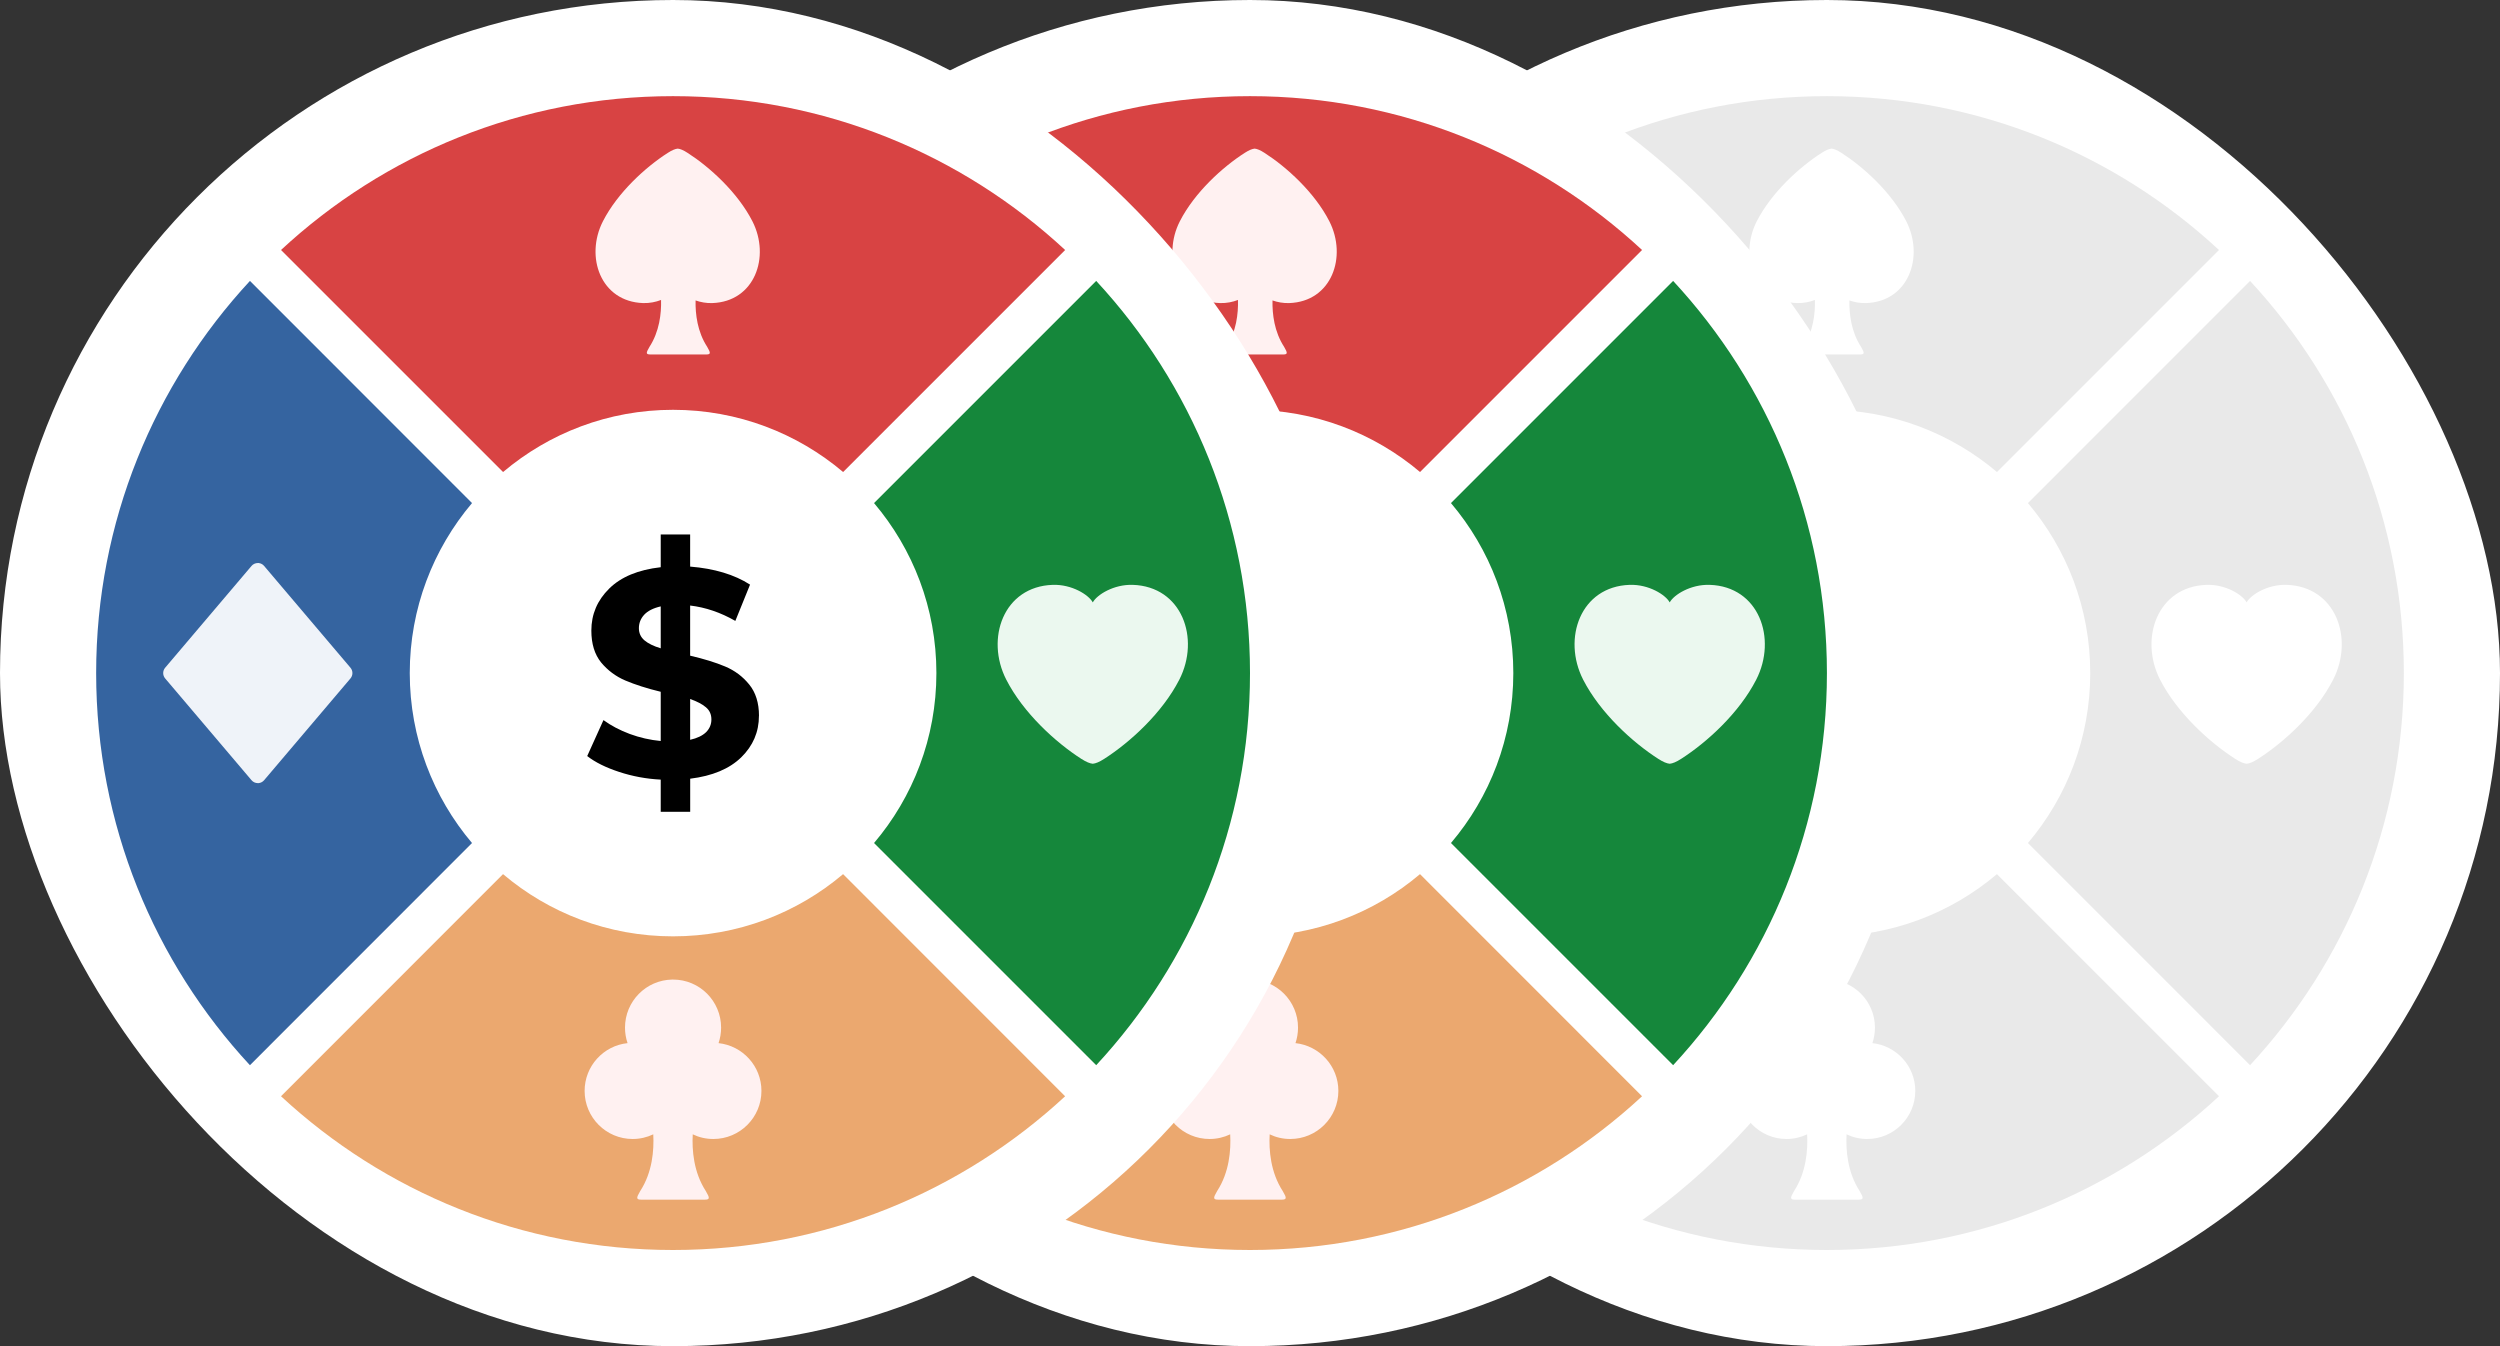
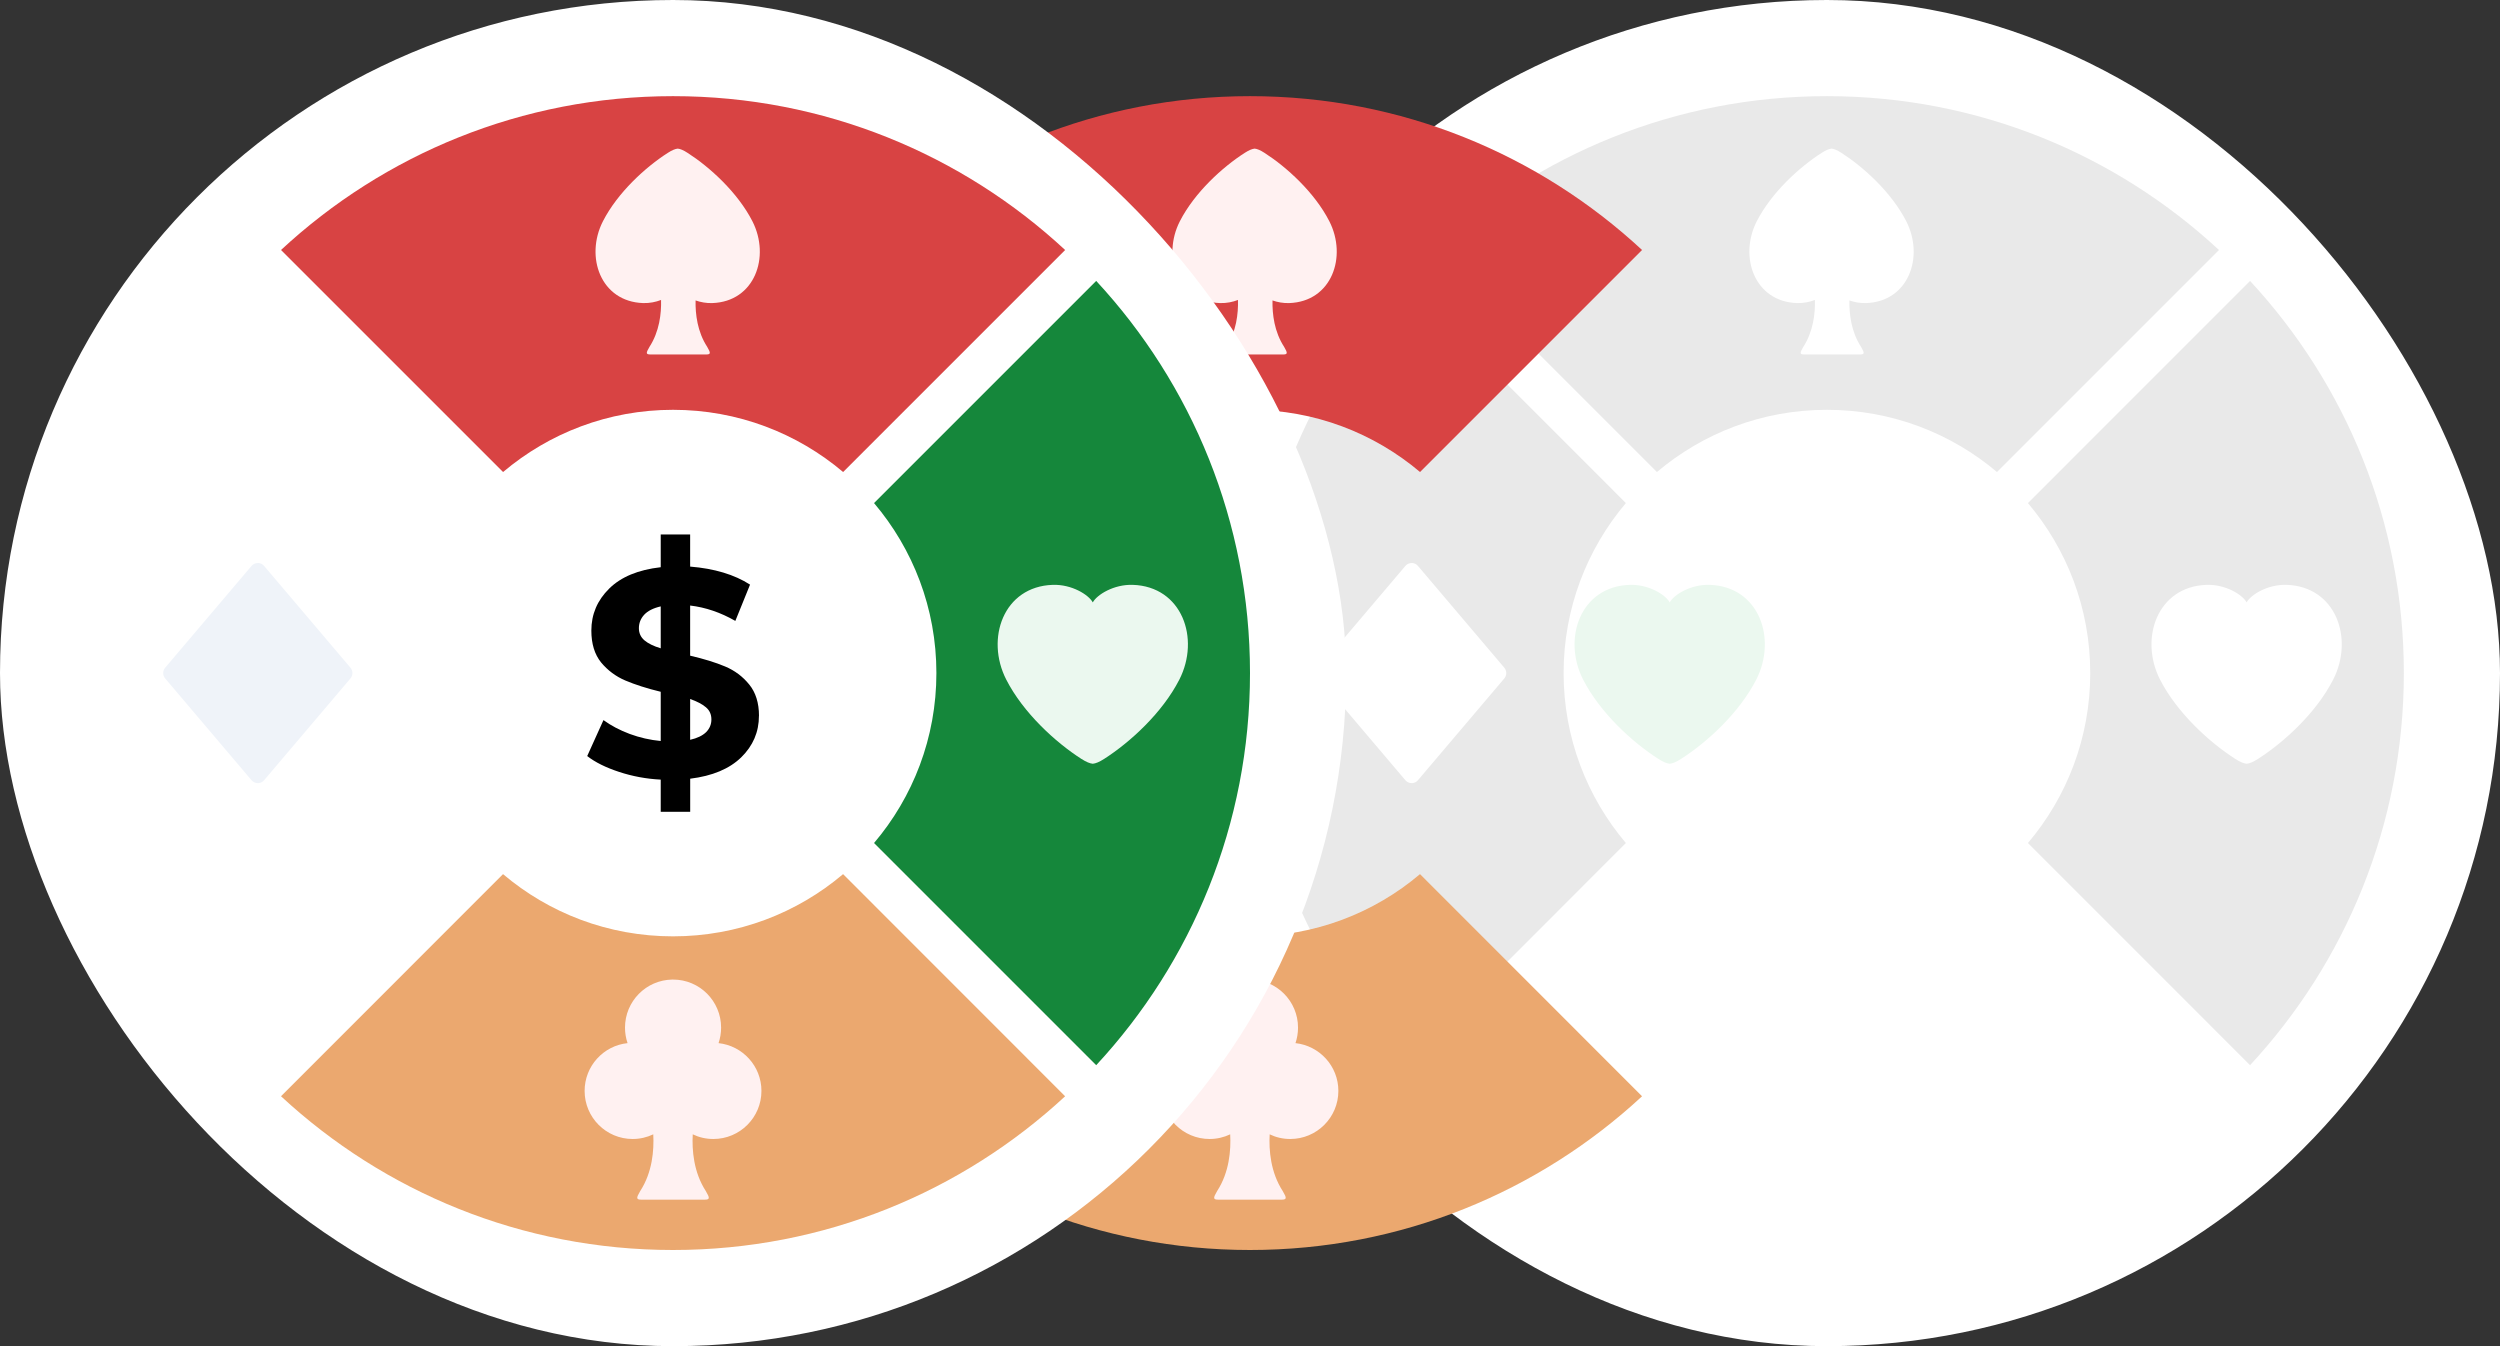
<svg xmlns="http://www.w3.org/2000/svg" width="52" height="28" viewBox="0 0 52 28" fill="none">
  <rect x="0" y="0" width="52" height="28" fill="#333333" stroke="none" />
  <rect x="24" width="28" height="28" rx="14" fill="white" />
-   <path fill-rule="evenodd" clip-rule="evenodd" d="M46.155 22.802C44.014 24.786 41.15 26 37.999 26C34.849 26 31.985 24.786 29.845 22.802L34.463 18.182C35.418 18.991 36.652 19.476 37.999 19.476C39.345 19.476 40.581 18.991 41.536 18.182L46.155 22.802Z" fill="#E9E9E9" />
  <path fill-rule="evenodd" clip-rule="evenodd" d="M46.801 5.843C48.786 7.985 50 10.851 50 14C50 17.149 48.786 20.015 46.801 22.156L42.181 17.535C42.989 16.582 43.477 15.348 43.477 14C43.477 12.651 42.989 11.419 42.181 10.464L46.801 5.843Z" fill="#E9E9E9" />
  <path fill-rule="evenodd" clip-rule="evenodd" d="M37.999 2C41.15 2 44.014 3.214 46.155 5.2L41.537 9.818C40.582 9.011 39.347 8.524 37.999 8.524C36.651 8.524 35.419 9.011 34.464 9.818L29.845 5.2C31.985 3.214 34.85 2 37.999 2Z" fill="#E9E9E9" />
  <path fill-rule="evenodd" clip-rule="evenodd" d="M29.2 22.157C27.214 20.016 26 17.149 26 14C26 10.851 27.214 7.986 29.2 5.843L33.818 10.464C33.011 11.419 32.523 12.653 32.523 14C32.523 15.346 33.011 16.582 33.818 17.535L29.2 22.157Z" fill="#E9E9E9" />
-   <path fill-rule="evenodd" clip-rule="evenodd" d="M39.786 14.889C39.786 15.226 39.662 15.513 39.418 15.752C39.172 15.992 38.818 16.14 38.356 16.197V16.885H37.743V16.216C37.44 16.201 37.152 16.146 36.878 16.056C36.604 15.966 36.382 15.857 36.214 15.726L36.552 14.978C36.708 15.092 36.89 15.188 37.098 15.266C37.306 15.343 37.522 15.392 37.743 15.413V14.389C37.452 14.319 37.207 14.239 37.006 14.154C36.807 14.069 36.639 13.943 36.502 13.778C36.368 13.611 36.3 13.391 36.3 13.117C36.3 12.777 36.424 12.486 36.672 12.242C36.918 11.999 37.276 11.851 37.743 11.798V11.117H38.355V11.785C38.859 11.826 39.275 11.951 39.601 12.16L39.295 12.915C38.988 12.739 38.675 12.633 38.355 12.595V13.638C38.642 13.705 38.884 13.779 39.083 13.863C39.281 13.946 39.449 14.071 39.584 14.238C39.718 14.402 39.786 14.621 39.786 14.889ZM38.355 15.388C38.502 15.355 38.613 15.301 38.688 15.228C38.761 15.154 38.797 15.066 38.797 14.964C38.797 14.861 38.761 14.777 38.684 14.712C38.608 14.647 38.499 14.59 38.355 14.539V15.388ZM37.289 13.067C37.289 13.169 37.327 13.252 37.404 13.319C37.481 13.384 37.594 13.44 37.743 13.485V12.613C37.586 12.649 37.472 12.708 37.398 12.788C37.325 12.868 37.289 12.961 37.289 13.067Z" fill="#E9E9E9" />
  <path fill-rule="evenodd" clip-rule="evenodd" d="M39.65 4.602C39.344 4.003 38.762 3.475 38.302 3.18C38.213 3.122 38.148 3.096 38.096 3.091C38.043 3.097 37.979 3.123 37.89 3.18C37.429 3.475 36.848 4.003 36.541 4.602C36.164 5.34 36.492 6.275 37.378 6.304C37.512 6.308 37.64 6.282 37.75 6.239C37.758 6.525 37.715 6.896 37.509 7.215C37.432 7.345 37.432 7.373 37.532 7.373H38.686C38.785 7.373 38.786 7.345 38.71 7.215C38.505 6.9 38.462 6.534 38.468 6.249C38.572 6.286 38.691 6.308 38.814 6.304C39.7 6.275 40.028 5.34 39.65 4.602Z" fill="white" />
  <path fill-rule="evenodd" clip-rule="evenodd" d="M31.29 13.889L29.493 11.771C29.465 11.737 29.424 11.716 29.38 11.711C29.374 11.711 29.368 11.711 29.363 11.711C29.312 11.711 29.264 11.733 29.232 11.771L27.435 13.889C27.381 13.953 27.381 14.047 27.435 14.111L29.232 16.229C29.264 16.267 29.312 16.289 29.363 16.289C29.368 16.289 29.374 16.289 29.38 16.289C29.424 16.284 29.464 16.263 29.493 16.229L31.29 14.111C31.344 14.047 31.344 13.953 31.29 13.889Z" fill="white" />
  <path fill-rule="evenodd" clip-rule="evenodd" d="M47.562 12.165C48.588 12.198 48.967 13.282 48.53 14.136C48.175 14.831 47.502 15.442 46.968 15.784C46.865 15.85 46.791 15.88 46.73 15.886C46.669 15.88 46.595 15.85 46.492 15.784C45.958 15.442 45.285 14.83 44.929 14.136C44.493 13.282 44.872 12.198 45.898 12.165C46.292 12.152 46.643 12.37 46.73 12.53C46.816 12.37 47.168 12.152 47.562 12.165Z" fill="white" />
  <path fill-rule="evenodd" clip-rule="evenodd" d="M38.946 21.697C38.98 21.596 38.999 21.487 38.999 21.375C38.999 20.822 38.551 20.375 38 20.375C37.995 20.375 37.99 20.375 37.984 20.375C37.439 20.383 37 20.827 37 21.375C37 21.487 37.019 21.596 37.053 21.697C36.551 21.75 36.16 22.175 36.16 22.691C36.16 23.244 36.608 23.691 37.16 23.691C37.313 23.691 37.458 23.656 37.588 23.594C37.606 23.927 37.569 24.385 37.317 24.773C37.23 24.921 37.23 24.953 37.344 24.953H38.654C38.767 24.953 38.768 24.921 38.68 24.773C38.428 24.384 38.391 23.926 38.409 23.594C38.539 23.657 38.684 23.691 38.837 23.691C39.39 23.691 39.838 23.243 39.838 22.691C39.838 22.175 39.446 21.751 38.945 21.697H38.946Z" fill="white" />
-   <rect x="12" width="28" height="28" rx="14" fill="white" />
  <path fill-rule="evenodd" clip-rule="evenodd" d="M34.155 22.802C32.014 24.786 29.15 26 25.999 26C22.849 26 19.985 24.786 17.845 22.802L22.463 18.182C23.418 18.991 24.652 19.476 25.999 19.476C27.345 19.476 28.581 18.991 29.536 18.182L34.154 22.802H34.155Z" fill="#EBA86F" />
-   <path fill-rule="evenodd" clip-rule="evenodd" d="M34.801 5.843C36.786 7.985 38 10.851 38 14C38 17.149 36.786 20.015 34.801 22.156L30.18 17.535C30.989 16.582 31.477 15.348 31.477 14C31.477 12.651 30.989 11.419 30.18 10.464L34.801 5.843Z" fill="#15873B" />
  <path fill-rule="evenodd" clip-rule="evenodd" d="M25.999 2C29.15 2 32.014 3.214 34.155 5.2L29.537 9.818C28.582 9.011 27.348 8.524 25.999 8.524C24.651 8.524 23.419 9.011 22.464 9.818L17.845 5.2C19.985 3.214 22.85 2 25.999 2Z" fill="#D84343" />
  <path fill-rule="evenodd" clip-rule="evenodd" d="M17.2 22.157C15.214 20.016 14 17.149 14 14C14 10.851 15.214 7.986 17.2 5.843L21.818 10.464C21.011 11.419 20.523 12.653 20.523 14C20.523 15.346 21.011 16.582 21.818 17.535L17.2 22.156V22.157Z" fill="#3564A0" />
  <path fill-rule="evenodd" clip-rule="evenodd" d="M27.786 14.889C27.786 15.226 27.662 15.513 27.418 15.752C27.172 15.992 26.818 16.14 26.356 16.197V16.885H25.743V16.216C25.44 16.201 25.152 16.146 24.878 16.056C24.604 15.966 24.382 15.857 24.214 15.726L24.552 14.978C24.708 15.092 24.89 15.188 25.098 15.266C25.306 15.343 25.522 15.392 25.743 15.413V14.389C25.452 14.319 25.207 14.239 25.006 14.154C24.807 14.069 24.639 13.943 24.502 13.778C24.368 13.611 24.3 13.391 24.3 13.117C24.3 12.777 24.424 12.486 24.672 12.242C24.918 11.999 25.276 11.851 25.743 11.798V11.117H26.355V11.785C26.859 11.826 27.275 11.951 27.601 12.16L27.295 12.915C26.988 12.739 26.675 12.633 26.355 12.595V13.638C26.642 13.705 26.884 13.779 27.083 13.863C27.281 13.946 27.449 14.071 27.584 14.238C27.718 14.402 27.787 14.621 27.787 14.889H27.786ZM26.355 15.388C26.502 15.355 26.613 15.301 26.688 15.228C26.761 15.154 26.797 15.066 26.797 14.964C26.797 14.861 26.761 14.777 26.684 14.712C26.608 14.647 26.499 14.59 26.355 14.539V15.388ZM25.289 13.067C25.289 13.169 25.327 13.252 25.404 13.319C25.481 13.384 25.594 13.44 25.743 13.485V12.613C25.586 12.649 25.472 12.708 25.398 12.788C25.325 12.868 25.289 12.961 25.289 13.068V13.067Z" fill="black" />
  <path fill-rule="evenodd" clip-rule="evenodd" d="M27.65 4.602C27.344 4.003 26.762 3.475 26.302 3.18C26.213 3.122 26.148 3.096 26.096 3.091C26.043 3.097 25.979 3.123 25.89 3.18C25.429 3.475 24.848 4.003 24.541 4.602C24.164 5.34 24.492 6.275 25.378 6.304C25.512 6.308 25.64 6.282 25.75 6.239C25.758 6.525 25.715 6.896 25.509 7.215C25.432 7.345 25.433 7.373 25.532 7.373H26.686C26.785 7.373 26.786 7.345 26.71 7.215C26.505 6.9 26.462 6.534 26.468 6.249C26.572 6.286 26.691 6.308 26.814 6.304C27.7 6.275 28.027 5.34 27.65 4.602H27.65Z" fill="#FFF1F1" />
  <path fill-rule="evenodd" clip-rule="evenodd" d="M19.29 13.889L17.493 11.771C17.465 11.737 17.424 11.716 17.38 11.711C17.374 11.711 17.368 11.711 17.363 11.711C17.312 11.711 17.264 11.733 17.232 11.771L15.435 13.889C15.381 13.953 15.381 14.047 15.435 14.111L17.232 16.229C17.264 16.267 17.312 16.289 17.363 16.289C17.368 16.289 17.374 16.289 17.38 16.289C17.424 16.284 17.464 16.263 17.493 16.229L19.29 14.111C19.344 14.047 19.344 13.953 19.29 13.889Z" fill="#EFF3F9" />
  <path fill-rule="evenodd" clip-rule="evenodd" d="M35.562 12.165C36.588 12.198 36.967 13.282 36.53 14.136C36.175 14.831 35.502 15.442 34.968 15.784C34.865 15.85 34.791 15.88 34.73 15.886C34.669 15.88 34.595 15.85 34.492 15.784C33.958 15.442 33.285 14.83 32.929 14.136C32.493 13.282 32.872 12.198 33.898 12.165C34.292 12.152 34.643 12.37 34.73 12.53C34.816 12.37 35.168 12.152 35.561 12.165H35.562Z" fill="#EBF8EF" />
  <path fill-rule="evenodd" clip-rule="evenodd" d="M26.946 21.697C26.98 21.596 26.999 21.487 26.999 21.375C26.999 20.822 26.552 20.375 26 20.375C25.995 20.375 25.99 20.375 25.985 20.375C25.439 20.383 25 20.827 25 21.375C25 21.487 25.019 21.596 25.053 21.697C24.551 21.75 24.16 22.175 24.16 22.691C24.16 23.244 24.608 23.691 25.16 23.691C25.313 23.691 25.458 23.656 25.588 23.594C25.606 23.927 25.569 24.385 25.317 24.773C25.23 24.921 25.23 24.953 25.344 24.953H26.654C26.767 24.953 26.768 24.921 26.68 24.773C26.428 24.384 26.391 23.926 26.409 23.594C26.539 23.657 26.684 23.691 26.837 23.691C27.39 23.691 27.838 23.243 27.838 22.691C27.838 22.175 27.446 21.751 26.945 21.697H26.946Z" fill="#FFF1F1" />
  <rect width="28" height="28" rx="14" fill="white" />
  <path fill-rule="evenodd" clip-rule="evenodd" d="M22.155 22.802C20.014 24.786 17.15 26 13.999 26C10.849 26 7.985 24.786 5.845 22.802L10.463 18.182C11.418 18.991 12.652 19.476 13.999 19.476C15.345 19.476 16.581 18.991 17.536 18.182L22.154 22.802H22.155Z" fill="#EBA86F" />
  <path fill-rule="evenodd" clip-rule="evenodd" d="M22.801 5.843C24.786 7.985 26 10.851 26 14C26 17.149 24.786 20.015 22.801 22.156L18.18 17.535C18.989 16.582 19.477 15.348 19.477 14C19.477 12.651 18.989 11.419 18.18 10.464L22.801 5.843Z" fill="#15873B" />
  <path fill-rule="evenodd" clip-rule="evenodd" d="M13.999 2C17.15 2 20.014 3.214 22.155 5.2L17.537 9.818C16.582 9.011 15.348 8.524 13.999 8.524C12.651 8.524 11.419 9.011 10.464 9.818L5.845 5.2C7.985 3.214 10.85 2 13.999 2Z" fill="#D84343" />
-   <path fill-rule="evenodd" clip-rule="evenodd" d="M5.199 22.157C3.214 20.016 2 17.149 2 14C2 10.851 3.214 7.986 5.199 5.843L9.818 10.464C9.011 11.419 8.523 12.653 8.523 14C8.523 15.346 9.011 16.582 9.818 17.535L5.199 22.156V22.157Z" fill="#3564A0" />
  <path fill-rule="evenodd" clip-rule="evenodd" d="M15.786 14.889C15.786 15.226 15.662 15.513 15.418 15.752C15.172 15.992 14.818 16.14 14.356 16.197V16.885H13.743V16.216C13.44 16.201 13.152 16.146 12.878 16.056C12.604 15.966 12.382 15.857 12.214 15.726L12.552 14.978C12.708 15.092 12.89 15.188 13.098 15.266C13.306 15.343 13.522 15.392 13.743 15.413V14.389C13.452 14.319 13.207 14.239 13.006 14.154C12.807 14.069 12.639 13.943 12.502 13.778C12.368 13.611 12.3 13.391 12.3 13.117C12.3 12.777 12.424 12.486 12.672 12.242C12.918 11.999 13.276 11.851 13.743 11.798V11.117H14.355V11.785C14.859 11.826 15.275 11.951 15.601 12.16L15.295 12.915C14.988 12.739 14.675 12.633 14.355 12.595V13.638C14.642 13.705 14.884 13.779 15.083 13.863C15.281 13.946 15.449 14.071 15.584 14.238C15.718 14.402 15.787 14.621 15.787 14.889H15.786ZM14.355 15.388C14.502 15.355 14.613 15.301 14.688 15.228C14.761 15.154 14.797 15.066 14.797 14.964C14.797 14.861 14.761 14.777 14.684 14.712C14.608 14.647 14.499 14.59 14.355 14.539V15.388ZM13.289 13.067C13.289 13.169 13.327 13.252 13.404 13.319C13.481 13.384 13.594 13.44 13.743 13.485V12.613C13.586 12.649 13.472 12.708 13.398 12.788C13.325 12.868 13.289 12.961 13.289 13.068V13.067Z" fill="black" />
  <path fill-rule="evenodd" clip-rule="evenodd" d="M15.65 4.602C15.344 4.003 14.762 3.475 14.302 3.18C14.213 3.122 14.149 3.096 14.096 3.091C14.043 3.097 13.979 3.123 13.89 3.18C13.429 3.475 12.848 4.003 12.541 4.602C12.164 5.34 12.492 6.275 13.378 6.304C13.512 6.308 13.64 6.282 13.75 6.239C13.758 6.525 13.715 6.896 13.509 7.215C13.432 7.345 13.432 7.373 13.532 7.373H14.686C14.785 7.373 14.786 7.345 14.71 7.215C14.505 6.9 14.462 6.534 14.468 6.249C14.572 6.286 14.691 6.308 14.814 6.304C15.7 6.275 16.027 5.34 15.65 4.602H15.65Z" fill="#FFF1F1" />
  <path fill-rule="evenodd" clip-rule="evenodd" d="M7.29 13.889L5.493 11.771C5.465 11.737 5.424 11.716 5.38 11.711C5.374 11.711 5.368 11.711 5.363 11.711C5.313 11.711 5.264 11.733 5.232 11.771L3.435 13.889C3.381 13.953 3.381 14.047 3.435 14.111L5.232 16.229C5.264 16.267 5.312 16.289 5.363 16.289C5.368 16.289 5.374 16.289 5.38 16.289C5.424 16.284 5.464 16.263 5.493 16.229L7.29 14.111C7.344 14.047 7.344 13.953 7.29 13.889Z" fill="#EFF3F9" />
  <path fill-rule="evenodd" clip-rule="evenodd" d="M23.562 12.165C24.588 12.198 24.967 13.282 24.53 14.136C24.175 14.831 23.502 15.442 22.968 15.784C22.865 15.85 22.791 15.88 22.73 15.886C22.669 15.88 22.595 15.85 22.491 15.784C21.958 15.442 21.285 14.83 20.93 14.136C20.493 13.282 20.872 12.198 21.898 12.165C22.292 12.152 22.643 12.37 22.73 12.53C22.816 12.37 23.168 12.152 23.561 12.165H23.562Z" fill="#EBF8EF" />
  <path fill-rule="evenodd" clip-rule="evenodd" d="M14.946 21.697C14.98 21.596 14.999 21.487 14.999 21.375C14.999 20.822 14.552 20.375 14 20.375C13.995 20.375 13.99 20.375 13.985 20.375C13.439 20.383 13 20.827 13 21.375C13 21.487 13.019 21.596 13.053 21.697C12.551 21.75 12.16 22.175 12.16 22.691C12.16 23.244 12.608 23.691 13.159 23.691C13.313 23.691 13.458 23.656 13.588 23.594C13.606 23.927 13.569 24.385 13.317 24.773C13.23 24.921 13.23 24.953 13.344 24.953H14.654C14.767 24.953 14.768 24.921 14.68 24.773C14.428 24.384 14.391 23.926 14.409 23.594C14.539 23.657 14.684 23.691 14.838 23.691C15.39 23.691 15.838 23.243 15.838 22.691C15.838 22.175 15.446 21.751 14.945 21.697H14.946Z" fill="#FFF1F1" />
</svg>